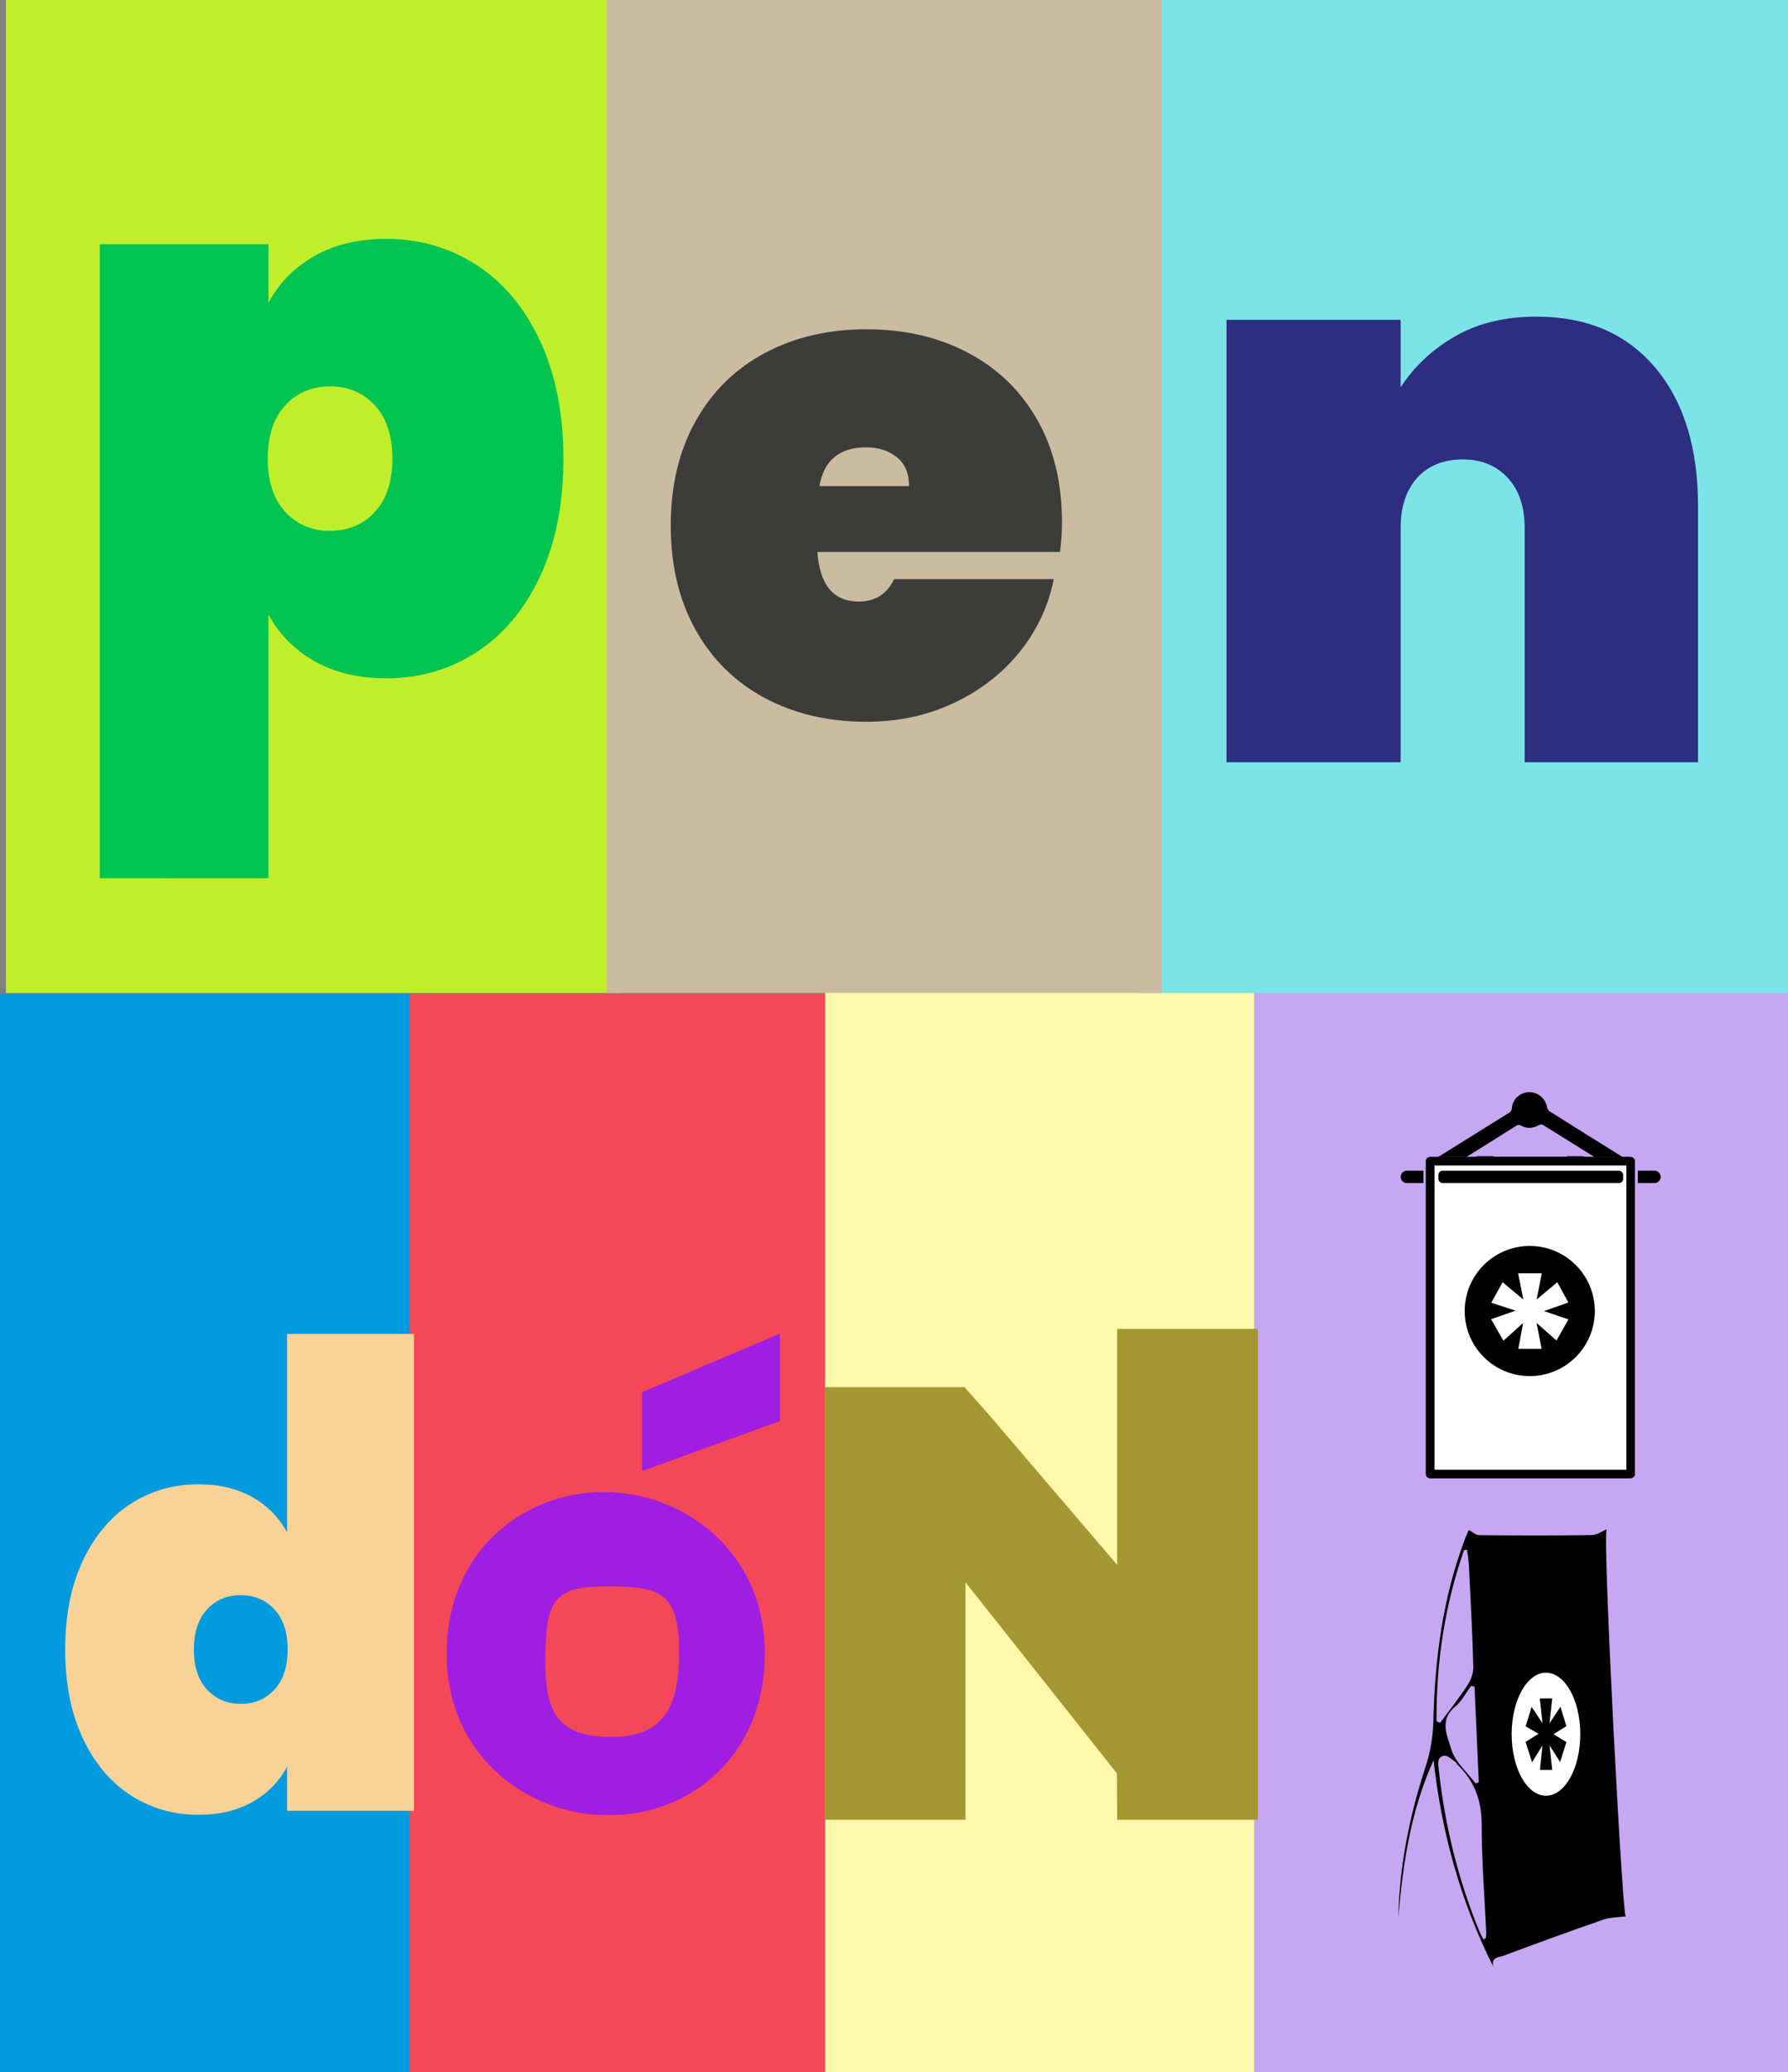
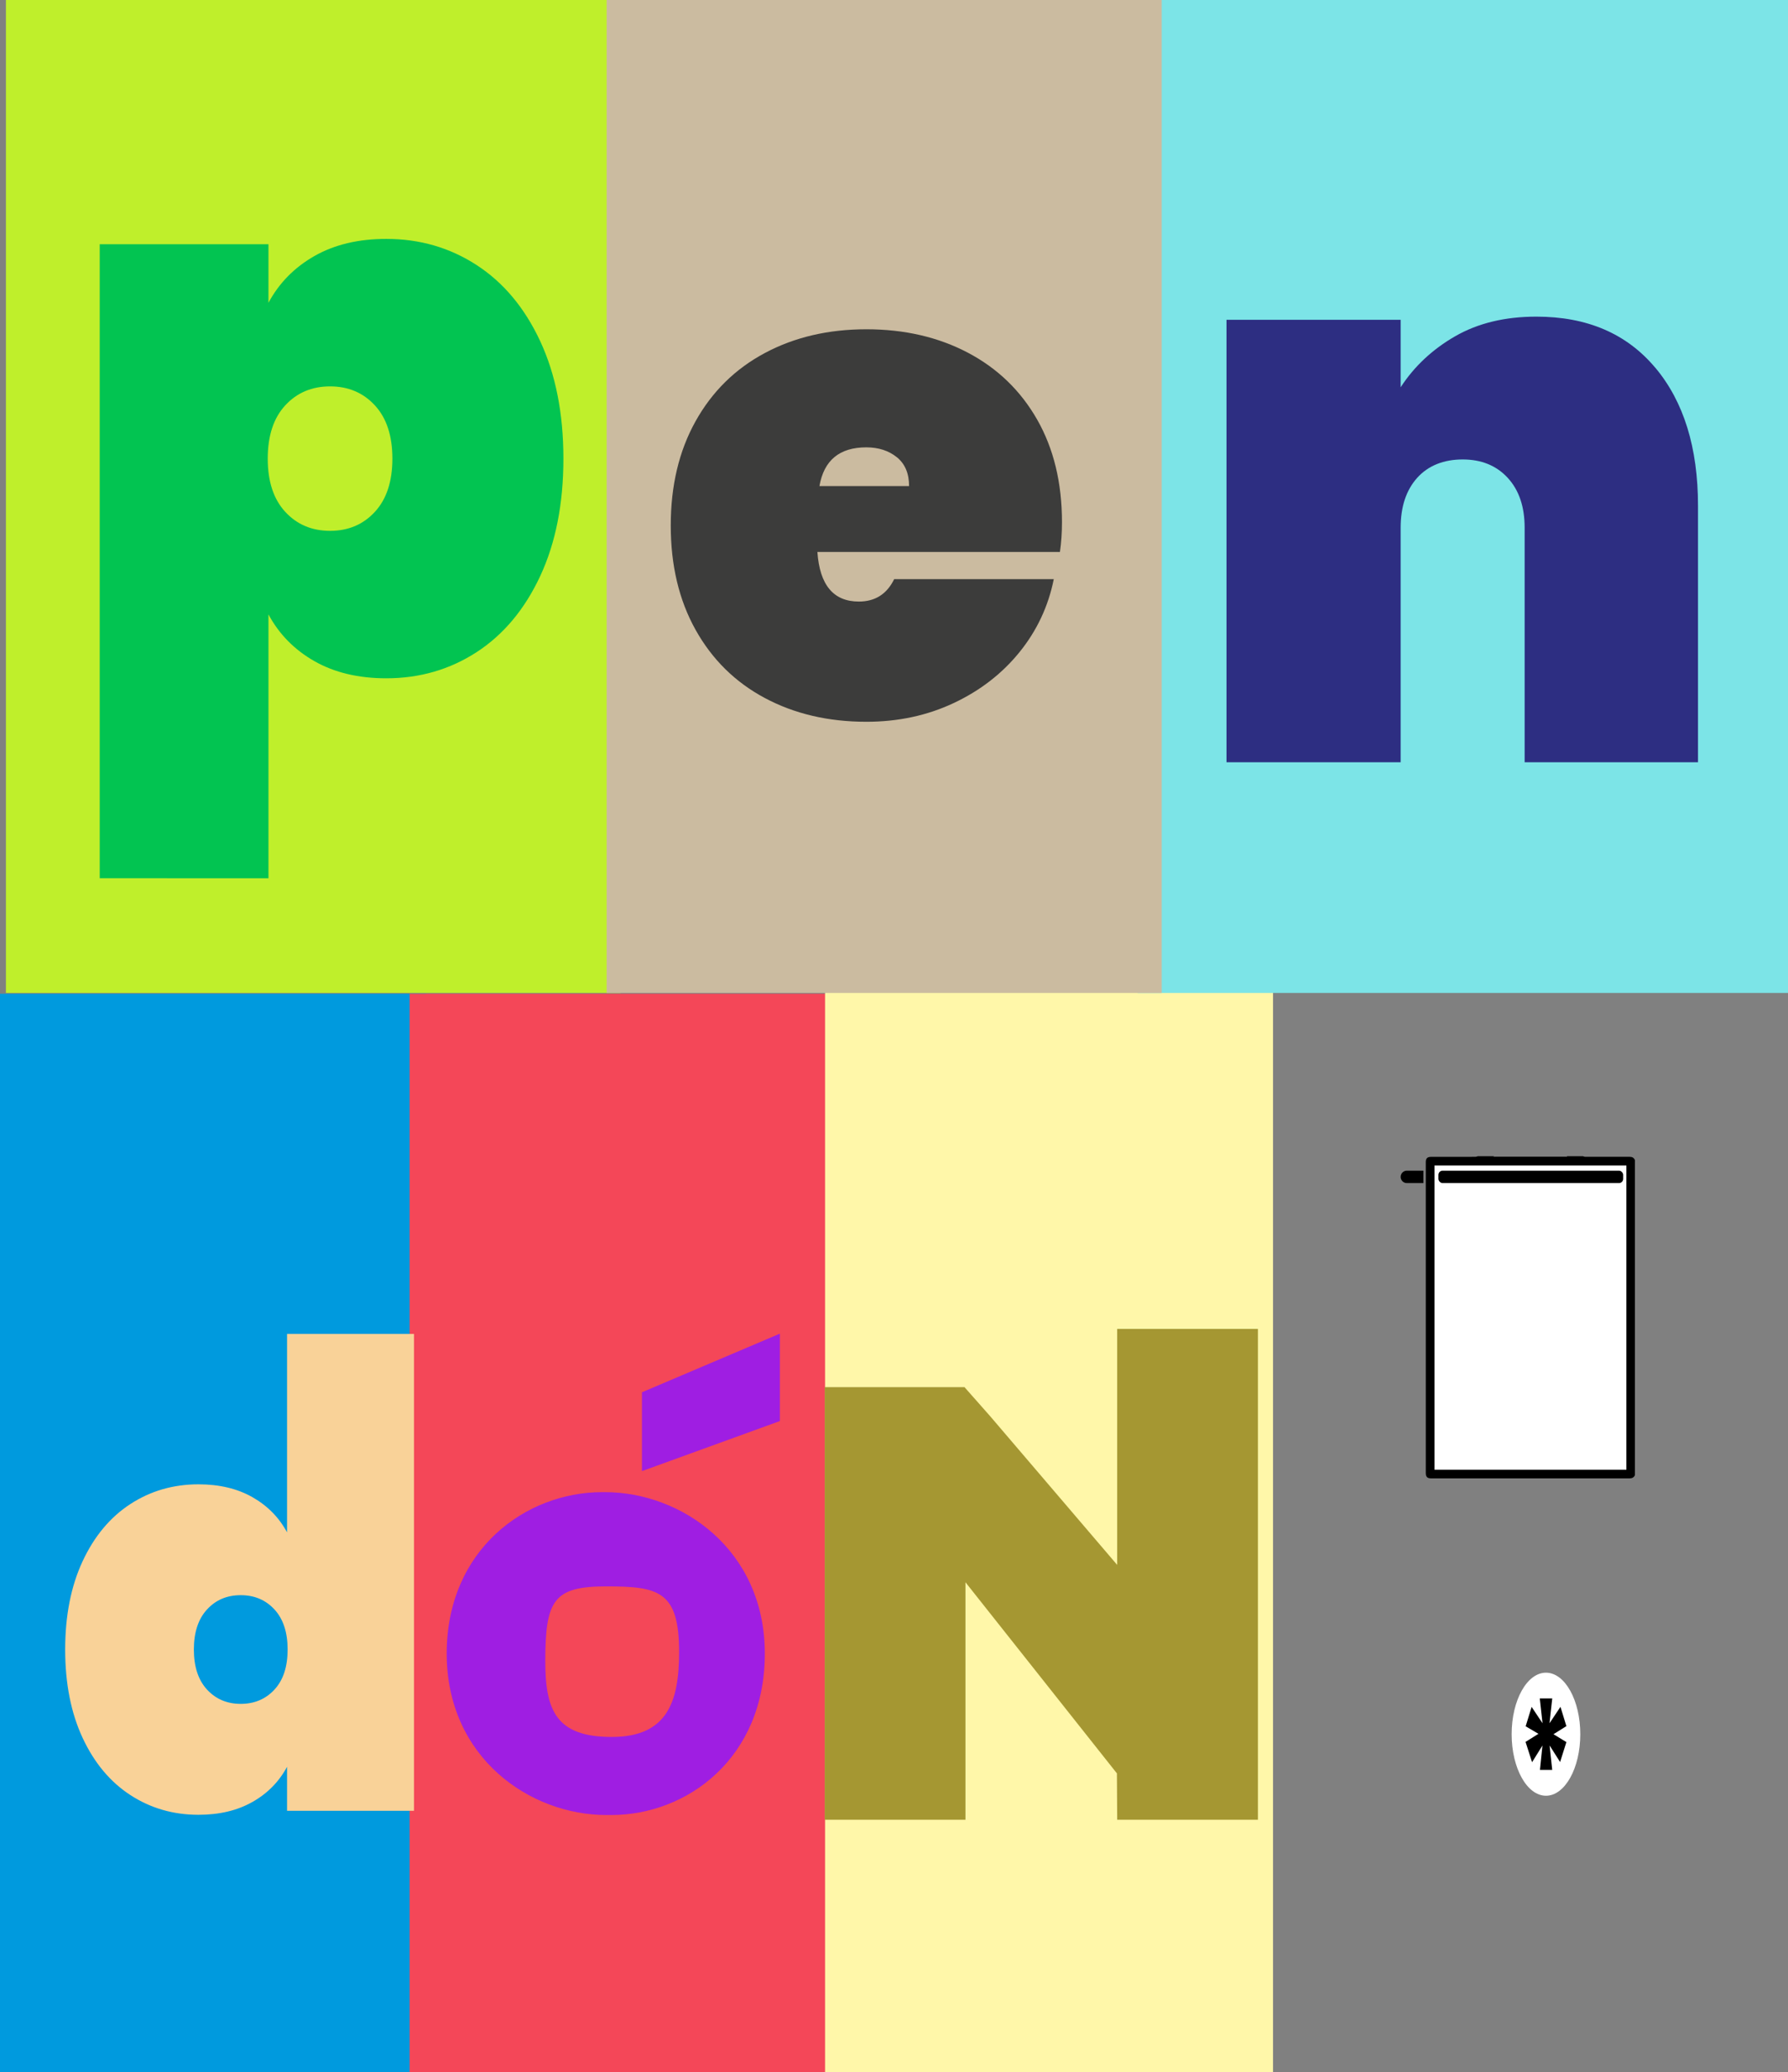
<svg xmlns="http://www.w3.org/2000/svg" id="Capa_1" data-name="Capa 1" version="1.1" viewBox="0 0 535 620">
  <rect x="0" y="0" width="535" height="620" fill="#808080" stroke="none" />
  <defs>
    <style> .cls-1 { fill: #cbbba0; } .cls-1, .cls-2, .cls-3, .cls-4, .cls-5, .cls-6, .cls-7, .cls-8, .cls-9, .cls-10, .cls-11, .cls-12, .cls-13, .cls-14, .cls-15 { stroke-width: 0px; } .cls-2 { fill: #f9d298; } .cls-3 { fill: #02c451; } .cls-4 { fill: #c6a7f2; } .cls-5 { fill: #3c3c3b; } .cls-6 { fill: #2d2e82; } .cls-7 { fill: #009ade; } .cls-8 { fill: #000; } .cls-9 { fill: #7ce4e7; } .cls-10 { fill: #9f1ee2; } .cls-11 { fill: #f44758; } .cls-12 { fill: #fff7a9; } .cls-13 { fill: #a59732; } .cls-14 { fill: #fff; } .cls-15 { fill: #bfef2b; } </style>
  </defs>
  <rect class="cls-7" y="297.34" width="127.42" height="322.66" />
  <rect class="cls-11" x="122.56" y="297.34" width="127.42" height="322.66" />
  <rect class="cls-12" x="246.87" y="296.59" width="134.04" height="323.41" />
  <rect class="cls-15" x="1.77" width="183.92" height="297.1" />
-   <rect class="cls-4" x="375.26" y="296.06" width="159.74" height="323.94" />
  <rect class="cls-9" x="340.41" width="194.59" height="297.1" />
  <rect class="cls-1" x="181.52" width="166.09" height="297.1" />
  <polygon class="cls-13" points="334.28 397.63 334.28 468.23 296.42 423.91 288.6 415.05 246.77 415.05 246.77 544.48 288.88 544.48 288.88 473.42 334.2 530.61 334.28 543.76 334.28 544.48 376.39 544.48 376.39 397.63 334.28 397.63" />
  <path class="cls-3" d="M94.09,76.6c5.99-3.41,13.15-5.12,21.49-5.12,10.01,0,19.03,2.62,27.07,7.85,8.04,5.23,14.36,12.82,18.99,22.75,4.62,9.93,6.94,21.65,6.94,35.14s-2.31,25.21-6.94,35.14c-4.63,9.93-10.96,17.51-18.99,22.74-8.04,5.23-17.06,7.85-27.07,7.85-8.34,0-15.5-1.71-21.49-5.12-5.99-3.41-10.58-8.07-13.76-13.99v78.93H29.84V73.08h50.49v17.51c3.18-5.91,7.77-10.58,13.76-13.99ZM112.18,121.3c-3.49-3.79-7.96-5.69-13.42-5.69s-9.93,1.9-13.42,5.69c-3.49,3.79-5.23,9.1-5.23,15.92s1.74,12.13,5.23,15.92c3.49,3.79,7.96,5.69,13.42,5.69s9.93-1.89,13.42-5.69c3.49-3.79,5.23-9.1,5.23-15.92s-1.74-12.13-5.23-15.92Z" />
  <path class="cls-2" d="M75.54,539.15c-4.5,2.57-9.89,3.85-16.17,3.85-7.53,0-14.31-1.97-20.36-5.9-6.04-3.93-10.81-9.64-14.29-17.11-3.48-7.47-5.22-16.28-5.22-26.43s1.74-18.96,5.22-26.43c3.48-7.47,8.24-13.17,14.29-17.11,6.05-3.93,12.83-5.9,20.36-5.9,6.27,0,11.66,1.28,16.17,3.85,4.51,2.57,7.96,6.07,10.35,10.52v-59.37h37.98v142.69h-37.98v-13.17c-2.39,4.45-5.84,7.96-10.35,10.52ZM61.94,505.53c2.63,2.85,5.99,4.28,10.09,4.28s7.47-1.43,10.1-4.28c2.63-2.85,3.93-6.84,3.93-11.98s-1.31-9.13-3.93-11.98c-2.62-2.85-5.99-4.28-10.1-4.28s-7.47,1.42-10.09,4.28c-2.62,2.85-3.93,6.84-3.93,11.98s1.31,9.12,3.93,11.98Z" />
  <g>
    <path class="cls-10" d="M181.02,446.46c-.14,0-.28,0-.42,0-.14,0-.28,0-.42,0-22.84,0-46.52,17.15-46.52,48.31s24.91,48.3,47.75,48.3c.25,0,.49,0,.74-.01.25,0,.49.01.74.01,22.84,0,45.96-17.14,45.96-48.3s-25-48.31-47.84-48.31ZM183.06,519.71c-16.78,0-19.9-8.08-19.9-22.72,0-18.24,2.55-22.33,18.22-22.33,15.67,0,21.82,1.37,21.82,19.61,0,14.64-3.36,25.44-20.14,25.44Z" />
    <path class="cls-10" d="M233.35,425.19l-41.27,14.98v-23.59l41.27-17.54v26.15Z" />
  </g>
  <path class="cls-6" d="M495.28,110c8.53,10.17,12.79,23.94,12.79,41.31v76.76h-51.87v-70.18c0-6.26-1.68-11.23-5.05-14.9-3.37-3.67-7.86-5.52-13.5-5.52s-10.33,1.84-13.62,5.52c-3.29,3.68-4.93,8.65-4.93,14.9v70.18h-52.11V95.68h52.11v20.19c4.07-6.26,9.51-11.34,16.31-15.26,6.81-3.91,14.9-5.87,24.29-5.87,15.18,0,27.03,5.09,35.56,15.26Z" />
  <path class="cls-5" d="M317.13,165.15h-72.55c.68,9.89,4.81,14.84,12.4,14.84,4.88,0,8.4-2.24,10.57-6.71h47.76c-1.63,8.13-5.05,15.41-10.26,21.85-5.22,6.44-11.79,11.52-19.71,15.24-7.93,3.73-16.63,5.59-26.11,5.59-11.38,0-21.51-2.37-30.38-7.11-8.88-4.74-15.78-11.55-20.73-20.42-4.95-8.87-7.42-19.27-7.42-31.19s2.47-22.32,7.42-31.19c4.94-8.87,11.85-15.68,20.73-20.42,8.87-4.74,19-7.11,30.38-7.11s21.51,2.34,30.38,7.01c8.87,4.67,15.78,11.35,20.73,20.02,4.94,8.67,7.42,18.9,7.42,30.68,0,3.12-.2,6.1-.61,8.94ZM272.01,145.44c0-3.79-1.22-6.67-3.66-8.64-2.44-1.96-5.49-2.95-9.14-2.95-8,0-12.67,3.86-14.02,11.58h26.83Z" />
  <g>
    <rect class="cls-14" x="427.78" y="347.25" width="59.77" height="93.67" />
    <g>
      <g>
-         <circle class="cls-8" cx="457.73" cy="392.27" r="19.47" />
        <path class="cls-14" d="M465.97,383.65l3.33,6.07-7.32,2.56,7.32,2.5-3.57,6.31-5.95-5.24,1.49,7.73h-6.96l1.43-7.73-5.89,5.3-3.69-6.43,7.32-2.56-7.26-2.38,3.39-6.13,6.19,5.18-1.55-7.85h7.08l-1.55,7.85,6.19-5.18Z" />
      </g>
-       <path class="cls-8" d="M438.8,346.2c.21-.15.36-.26.52-.36,4.79-2.99,9.58-5.98,14.35-8.99.5-.31.85-.39,1.43-.07,1.8,1,3.62.86,5.41-.16.29-.17.84-.24,1.1-.08,5.14,3.17,10.25,6.38,15.37,9.59.03.02.06.05.08.08h8.54c-.09-.04-.19-.08-.27-.14-7.23-4.48-14.43-8.99-21.62-13.53-.38-.24-.73-.78-.81-1.23-.45-2.65-2.73-4.58-5.43-4.52-2.67.06-4.93,2.16-5.11,4.83-.05.65-.3,1.01-.83,1.34-6.98,4.34-13.94,8.71-20.92,13.04-.12.07-.25.14-.38.2h8.57Z" />
      <path class="cls-8" d="M487.59,346.13c-4.38.02-8.76.01-13.14,0-.26,0-.56-.06-.8-.18h-4.85s.06.08.12.15h-22.09c.08-.06.15-.11.21-.15h-4.87c-.24.11-.53.18-.78.18-4.38.02-8.76,0-13.14.01-1.19,0-1.63.44-1.63,1.62,0,13.26,0,79.66,0,92.93,0,1.22.44,1.65,1.67,1.65,19.76,0,39.52,0,59.27,0,.78,0,1.34-.26,1.64-.99v-94.22c-.29-.75-.84-1.01-1.62-1.01ZM486.64,439.76h-57.42v-91.04h57.42v91.04Z" />
      <rect class="cls-8" x="430.4" y="350.27" width="55.28" height="3.72" rx="1.26" ry="1.26" />
      <path class="cls-8" d="M425.92,350.27h-4.96c-1.03,0-1.86.83-1.86,1.86s.83,1.86,1.86,1.86h4.96v-3.72Z" />
-       <path class="cls-8" d="M490.07,350.27h4.96c1.03,0,1.86.83,1.86,1.86s-.83,1.86-1.86,1.86h-4.96v-3.72Z" />
    </g>
  </g>
  <g>
-     <path class="cls-8" d="M428.95,526.67c-6.81,14.97-9.14,30.83-10.55,46.91.36-15.37,3.33-30.23,8.12-44.81,1.43-4.36,2.26-9.1,2.37-13.69.44-18.77,2.8-37.15,9.53-54.79.37-.97.82-1.92,1.08-2.51,1.11.59,2.09,1.54,3.08,1.55,11.23.11,22.47.14,33.7-.02,1.56-.02,3.11-1.17,4.44-1.7-1.2,3.17,4.63,114.25,5.7,115.79-1.97.27-4.48.21-6.71.98-10,3.45-19.93,7.1-29.84,10.79-1.32.49-3.8.33-3.05,3.28-9.81-19.55-15.46-40.11-17.87-61.78ZM443.8,580.22c.25-.08.51-.17.76-.25.06-.51.18-1.02.16-1.52-.5-10.89-1.39-21.77-1.38-32.66,0-7.19-2.22-12.96-7.28-17.84-.22-.21-.3-.61-.54-.76-1.1-.69-2.31-1.98-3.33-1.86-2.26.28-1.89,2.35-1.71,4.01,1.81,16.63,5.74,32.73,12.05,48.24.37.9.84,1.76,1.27,2.64ZM429.83,515.07l1.09.39c2.71-3.66,5.57-7.23,8.06-11.04,1.06-1.62,1.91-3.76,1.86-5.64-.26-10.15-.82-20.29-1.31-30.43-.08-1.55-.37-3.09-.56-4.64-.3.02-.6.04-.9.06-5.8,16.62-8.36,33.75-8.24,51.3ZM441.52,533.63c.32-.14.64-.28.96-.42-.42-9.51-.85-19.03-1.27-28.54-.34-.09-.68-.18-1.02-.27-1.6,2.14-2.86,4.68-4.86,6.32-4.82,3.95-2.19,8.82-1.09,12.65,1.1,3.8,4.75,6.87,7.28,10.25Z" />
    <g>
      <ellipse class="cls-14" cx="462.58" cy="518.89" rx="10.27" ry="18.41" />
      <path class="cls-8" d="M466.93,510.73l1.76,5.74-3.86,2.42,3.86,2.36-1.88,5.96-3.14-4.95.78,7.31h-3.67l.75-7.31-3.11,5.01-1.95-6.08,3.86-2.42-3.83-2.25,1.79-5.8,3.26,4.89-.82-7.43h3.73l-.82,7.43,3.26-4.89Z" />
    </g>
  </g>
</svg>